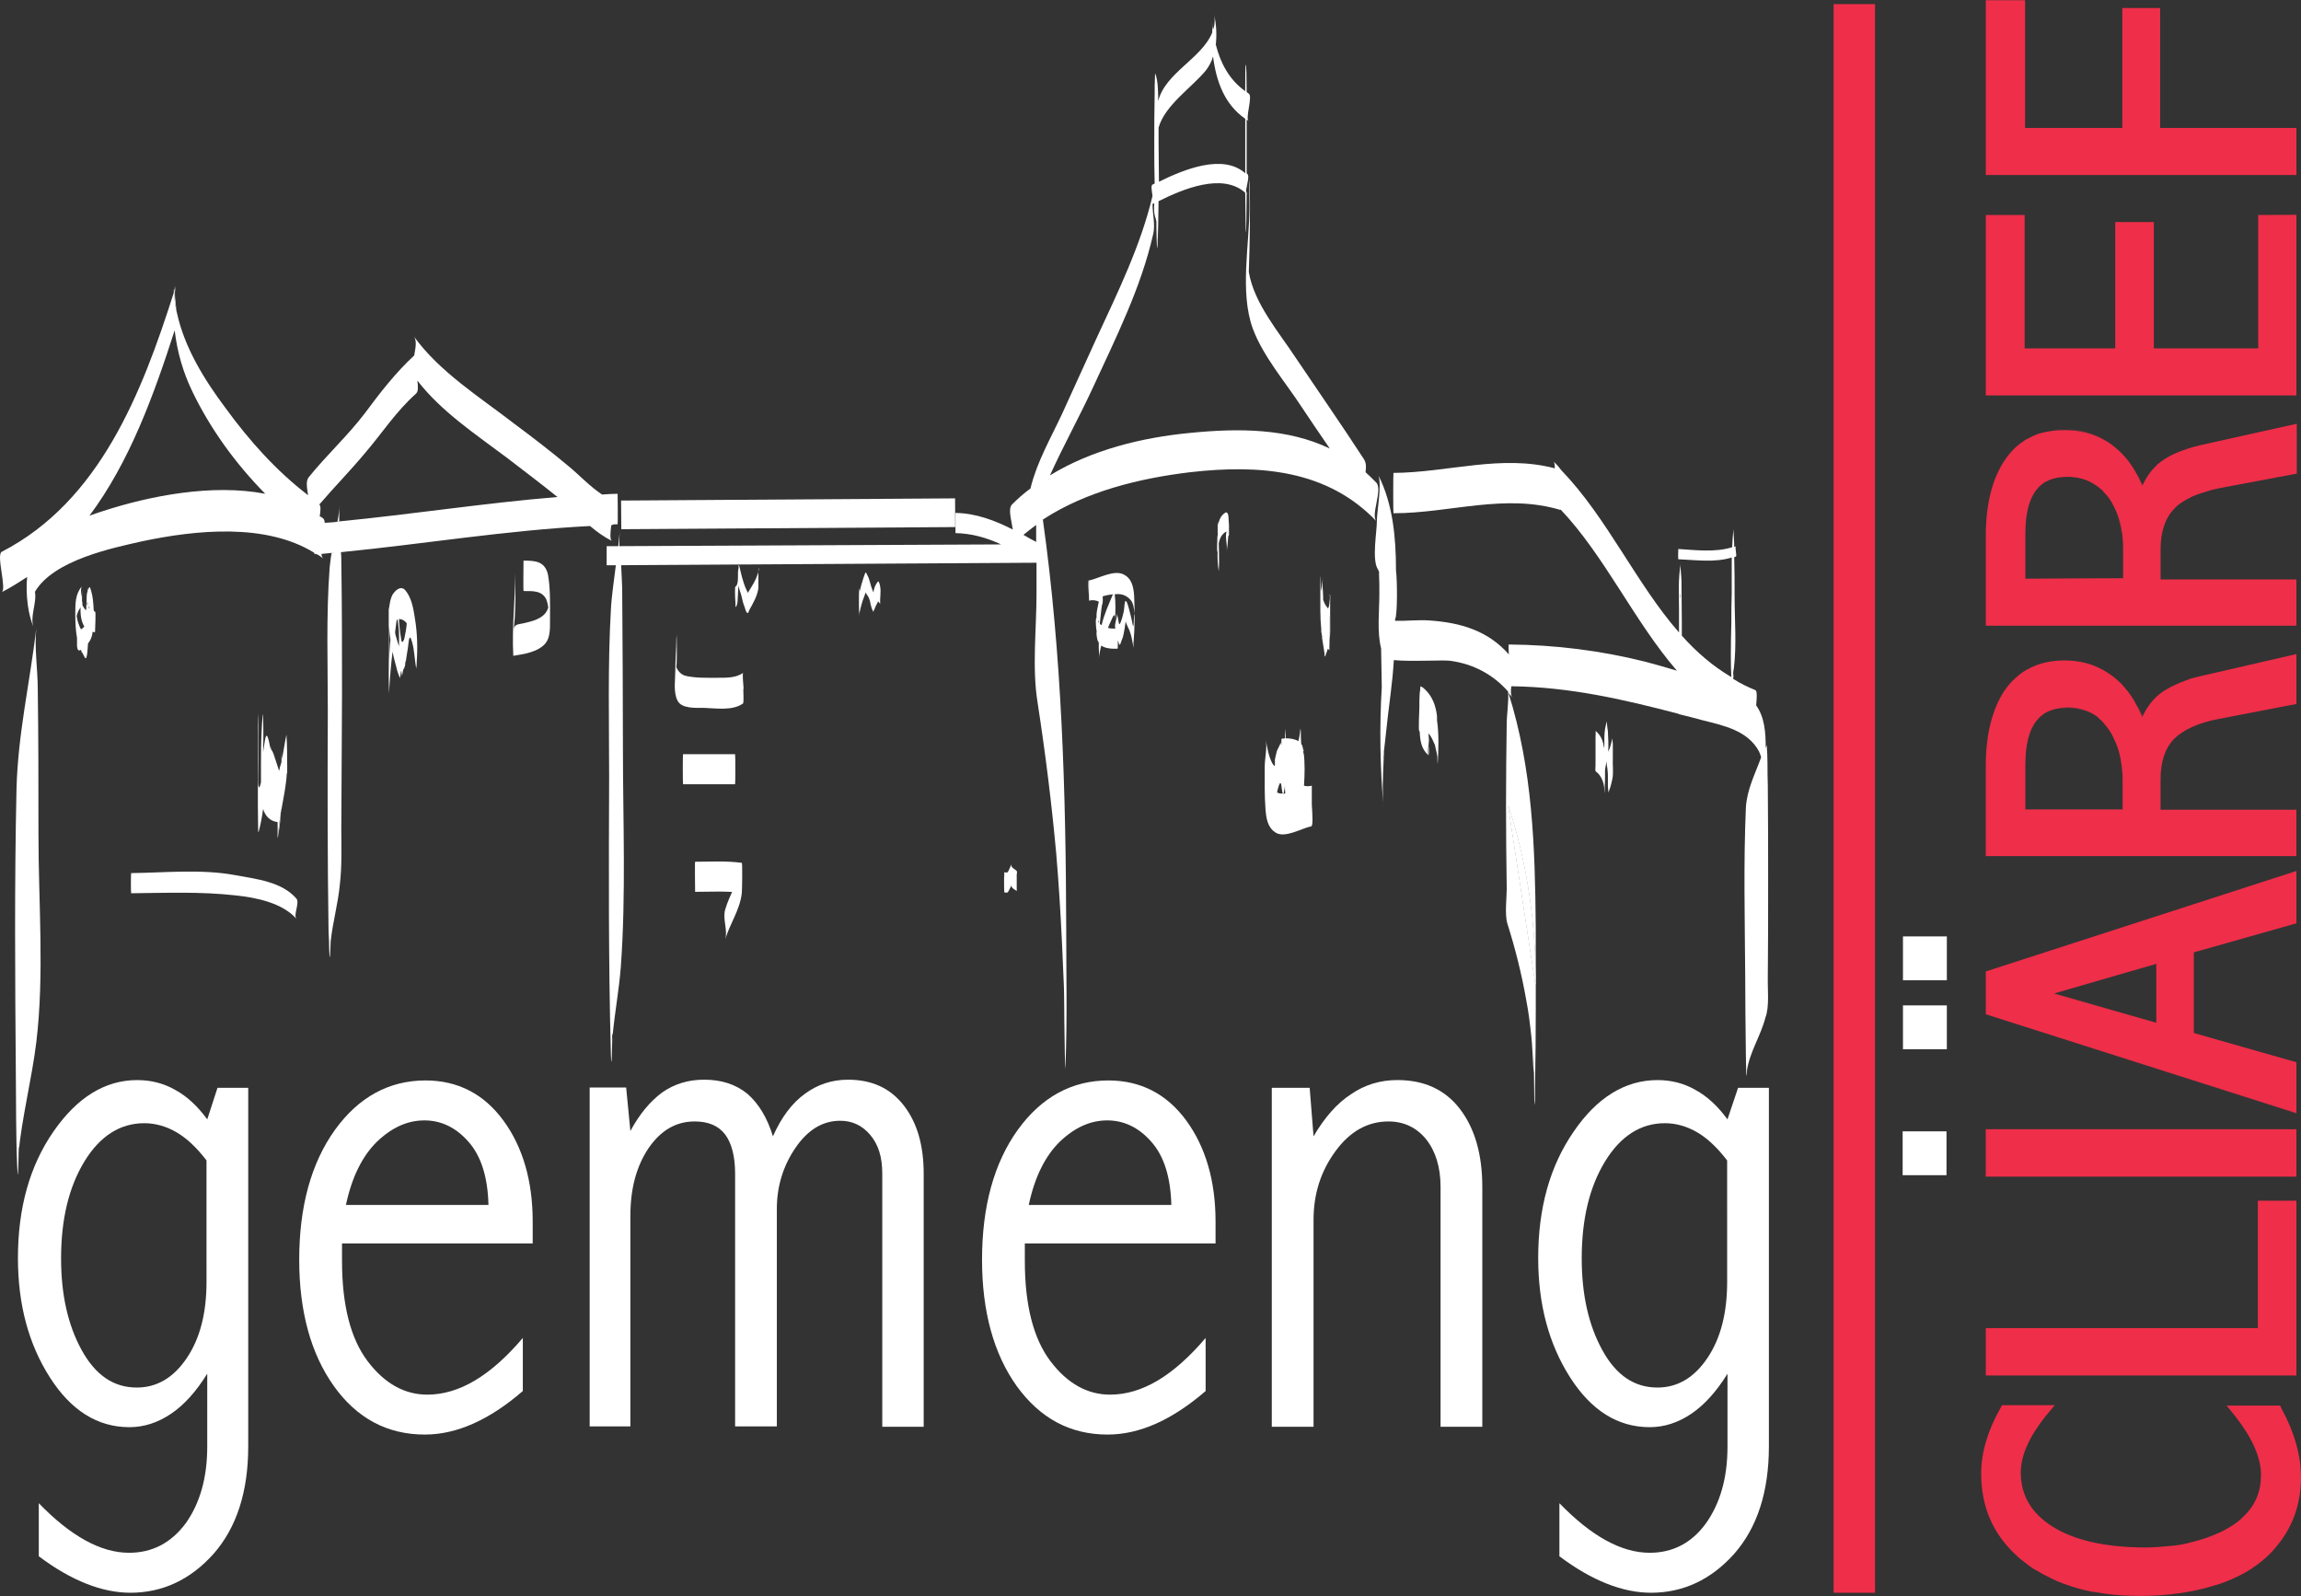
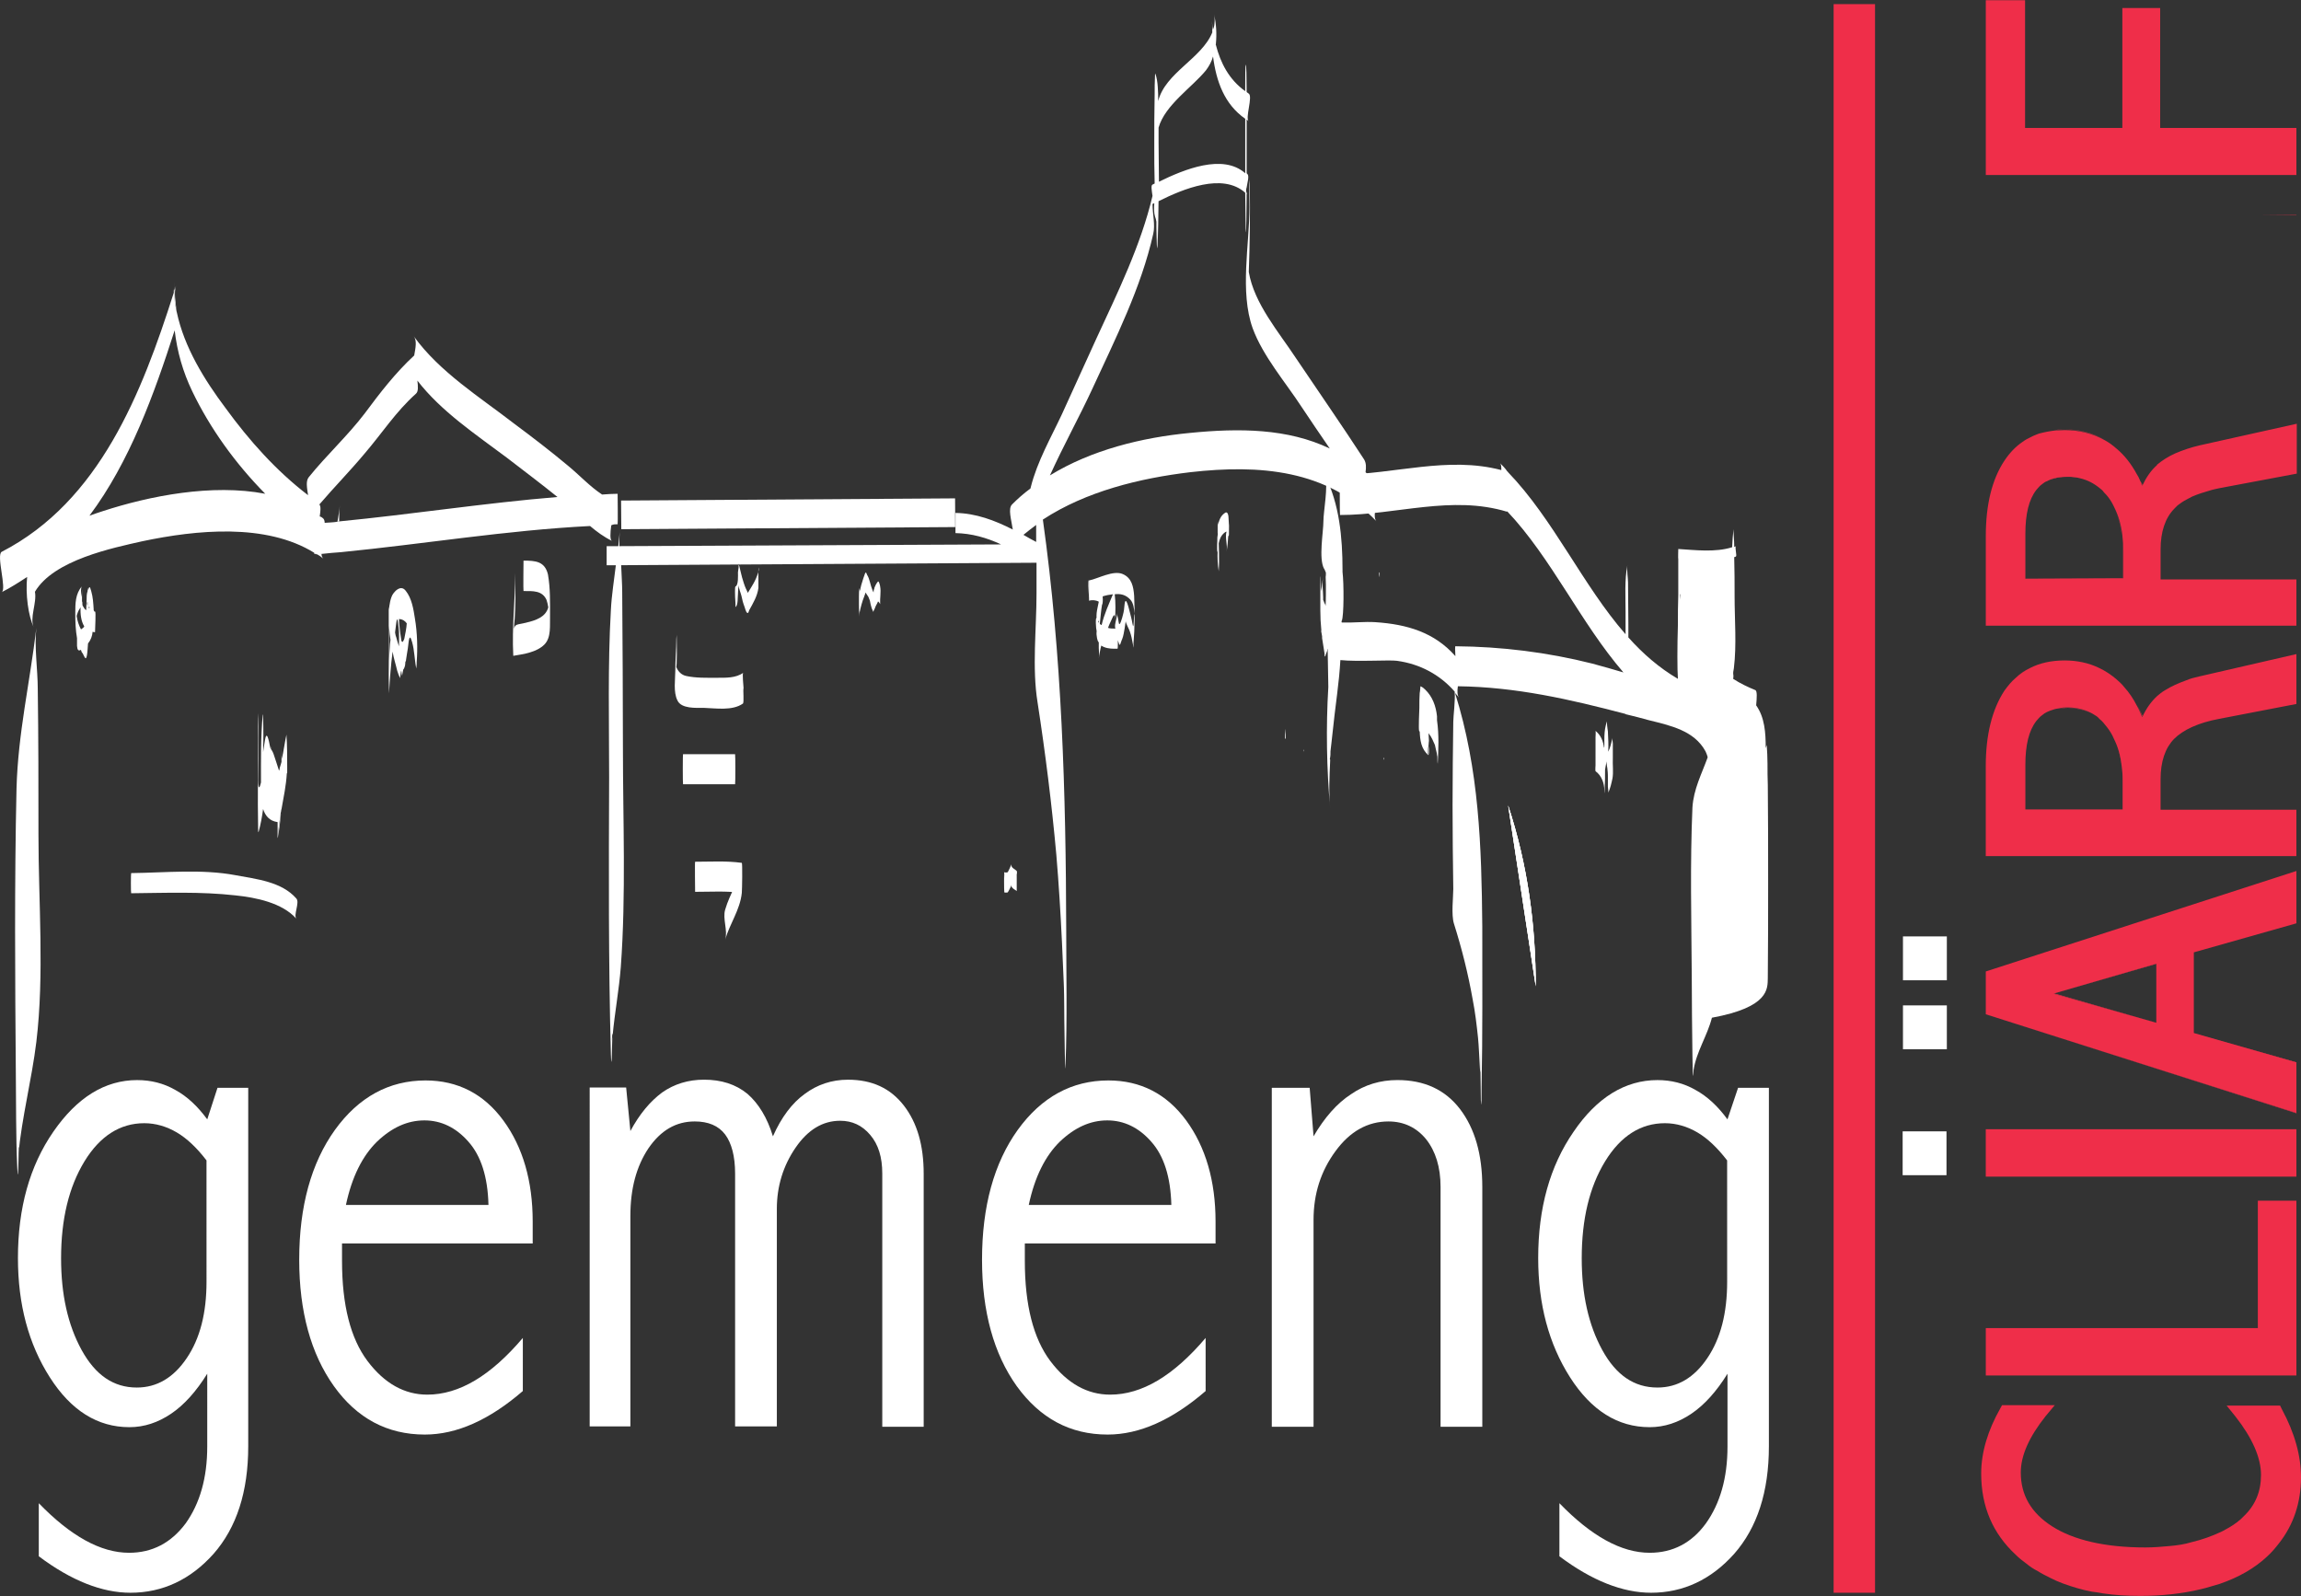
<svg xmlns="http://www.w3.org/2000/svg" version="1.1" id="Layer_1" x="0px" y="0px" width="200px" height="138.729px" viewBox="0 0 200 138.729" enable-background="new 0 0 200 138.729" xml:space="preserve">
  <rect x="0" y="0" width="200" height="138.729" fill="#333333" stroke="none" />
  <g id="rouge">
    <g>
      <rect x="159.376" y="0.359" fill="#EF2E49" width="3.6" height="138.078" />
    </g>
    <g>
      <polygon fill="#EF2E49" points="199.601,104.36 199.601,119.553 172.603,119.553 172.603,115.435 196.249,115.435 196.249,104.36       " />
    </g>
    <g>
      <rect x="172.601" y="98.149" fill="#EF2E49" width="27" height="4.121" />
    </g>
    <g>
      <path fill="#EF2E49" d="M178.534,86.34l8.854-2.552v-0.031L178.534,86.34z M172.601,88.155l27.004,8.612v-0.032L172.601,88.155z     M178.534,86.34l8.854-2.552v-0.031L178.534,86.34z M178.534,86.34l8.854-2.552v-0.031L178.534,86.34z" />
    </g>
    <g>
      <path fill="#EF2E49" d="M184.437,66.567c0.064,0.462,0.064,0.892,0.064,1.414v2.369h0.032v-2.369    C184.533,67.49,184.501,67.029,184.437,66.567 M183.767,64.199c0.334,0.676,0.549,1.477,0.67,2.368    C184.347,65.676,184.101,64.906,183.767,64.199 M179.735,61.525c-0.248,0-0.461,0-0.68,0.062    C179.274,61.555,179.487,61.555,179.735,61.525c0.736,0.03,1.384,0.153,1.937,0.43C181.119,61.648,180.472,61.525,179.735,61.525     M184.437,66.567c0.064,0.462,0.064,0.892,0.064,1.414v2.369h0.032v-2.369C184.533,67.49,184.501,67.029,184.437,66.567     M183.767,64.199c0.334,0.676,0.549,1.477,0.67,2.368C184.347,65.676,184.101,64.906,183.767,64.199 M179.735,61.525    c-0.248,0-0.461,0-0.68,0.062C179.274,61.555,179.487,61.555,179.735,61.525c0.736,0.03,1.384,0.153,1.937,0.43    C181.119,61.648,180.472,61.525,179.735,61.525 M184.437,66.567c0.064,0.462,0.064,0.892,0.064,1.414v2.369h0.032v-2.369    C184.533,67.49,184.501,67.029,184.437,66.567 M183.767,64.199c0.334,0.676,0.549,1.477,0.67,2.368    C184.347,65.676,184.101,64.906,183.767,64.199 M179.735,61.525c-0.248,0-0.461,0-0.68,0.062    C179.274,61.555,179.487,61.555,179.735,61.525c0.736,0.03,1.384,0.153,1.937,0.43C181.119,61.648,180.472,61.525,179.735,61.525" />
    </g>
    <g>
      <path fill="#EF2E49" d="M179.737,41.412c-0.711,0-1.329,0.123-1.784,0.369C178.442,41.567,179.056,41.444,179.737,41.412    c0.365,0.031,0.703,0.063,1.045,0.123C180.44,41.444,180.103,41.412,179.737,41.412 M183.761,44.151    c0.344,0.676,0.555,1.476,0.676,2.367C184.349,45.626,184.104,44.826,183.761,44.151 M184.437,46.518    c0.067,0.461,0.067,0.893,0.067,1.415v2.369h0.026v-2.369C184.53,47.41,184.504,46.979,184.437,46.518 M179.737,41.412    c-0.711,0-1.329,0.123-1.784,0.369C178.442,41.567,179.056,41.444,179.737,41.412c0.365,0.031,0.703,0.063,1.045,0.123    C180.44,41.444,180.103,41.412,179.737,41.412 M183.761,44.151c0.344,0.676,0.555,1.476,0.676,2.367    C184.349,45.626,184.104,44.826,183.761,44.151 M184.437,46.518c0.067,0.461,0.067,0.893,0.067,1.415v2.369h0.026v-2.369    C184.53,47.41,184.504,46.979,184.437,46.518 M179.737,41.412c-0.711,0-1.329,0.123-1.784,0.369    C178.442,41.567,179.056,41.444,179.737,41.412c0.365,0.031,0.703,0.063,1.045,0.123C180.44,41.444,180.103,41.412,179.737,41.412     M183.761,44.151c0.344,0.676,0.555,1.476,0.676,2.367C184.349,45.626,184.104,44.826,183.761,44.151 M184.437,46.518    c0.067,0.461,0.067,0.893,0.067,1.415v2.369h0.026v-2.369C184.53,47.41,184.504,46.979,184.437,46.518" />
    </g>
    <g>
      <path fill="#EF2E49" d="M179.765,136.56c0.707,0.272,1.506,0.459,2.307,0.644C181.271,137.047,180.505,136.806,179.765,136.56" />
    </g>
    <g>
      <path fill="#EF2E49" d="M193.819,132.775c-0.247,0.155-0.492,0.279-0.739,0.433C193.327,133.086,193.571,132.93,193.819,132.775    c0.459-0.277,0.892-0.581,1.201-0.891C194.651,132.194,194.252,132.497,193.819,132.775" />
    </g>
    <g>
      <path fill="#EF2E49" d="M199.999,128.407c0,2.187-0.645,4.122-1.906,5.723c-0.307,0.399-0.646,0.798-1.017,1.138    c-1.106,1.045-2.521,1.844-4.147,2.399c-0.554,0.151-1.074,0.335-1.633,0.46c-1.66,0.398-3.41,0.583-5.259,0.583    c-1.138,0-2.212-0.061-3.229-0.215c-0.338-0.059-0.677-0.123-0.984-0.152c-0.461-0.093-0.891-0.188-1.29-0.31    c-0.831-0.244-1.628-0.521-2.337-0.892c-0.369-0.184-0.738-0.366-1.073-0.582c-0.375-0.188-0.681-0.397-0.985-0.647    c-0.342-0.246-0.646-0.491-0.925-0.769c-1.998-1.849-3.012-4.186-3.012-7.071c0-1.847,0.581-3.755,1.659-5.658l0.152-0.279h4.584    l-0.8,0.959c-1.414,1.78-2.153,3.407-2.153,4.888c0,1.965,0.894,3.504,2.707,4.672c1.877,1.203,4.612,1.846,8.119,1.846    c0.735,0,1.443-0.063,2.12-0.124c0.679-0.061,1.292-0.15,1.908-0.338c0.921-0.215,1.749-0.522,2.552-0.892    c0.276-0.122,0.488-0.277,0.735-0.399c0.461-0.274,0.896-0.584,1.202-0.923c1.045-0.985,1.537-2.182,1.537-3.628    c0-1.509-0.77-3.231-2.219-5.075l-0.769-0.952h4.647l0.151,0.308C199.478,124.598,199.999,126.564,199.999,128.407" />
    </g>
    <g>
      <path fill="#EF2E49" d="M178.534,86.34l-0.063,0.033l8.916,2.521L178.534,86.34z M190.681,89.816l8.924,2.553v-0.031    L190.681,89.816z M178.534,86.34l-0.063,0.033l8.916,2.521L178.534,86.34z M178.534,86.34l-0.063,0.033l8.916,2.521L178.534,86.34    z" />
    </g>
    <g>
      <path fill="#EF2E49" d="M172.603,84.436v3.723l26.998,8.579v-4.4l-8.916-2.552v-7.01l8.916-2.524v-4.55L172.603,84.436z     M187.422,88.895l-8.916-2.521l0.062-0.033l8.854-2.582V88.895z" />
    </g>
    <g>
      <path fill="#EF2E49" d="M175.213,58.91c0.368-0.338,0.771-0.614,1.2-0.831C175.981,58.295,175.581,58.54,175.213,58.91     M185.763,61.31c0.152,0.307,0.309,0.646,0.459,0.983c0,0,0-0.029,0.032-0.029C186.069,61.925,185.915,61.586,185.763,61.31" />
    </g>
    <path fill="#EF2E49" d="M188.96,64.231c0.798-0.799,2.12-1.415,3.938-1.752l6.703-1.292v-4.336l-8.427,1.938   c-0.399,0.093-0.799,0.185-1.139,0.338c-0.677,0.247-1.32,0.524-1.845,0.861c-0.271,0.153-0.494,0.337-0.709,0.523   c-0.492,0.46-0.922,1.044-1.262,1.782c-0.029,0-0.029,0.03-0.029,0.03c-0.153-0.337-0.275-0.675-0.455-0.983   c-0.313-0.616-0.685-1.168-1.111-1.63c-0.184-0.246-0.428-0.462-0.673-0.677c-0.466-0.399-0.987-0.739-1.513-0.983   c-0.892-0.433-1.905-0.646-2.979-0.646c-1.141,0-2.154,0.213-3.047,0.675c-0.43,0.215-0.832,0.493-1.198,0.831   c-0.185,0.153-0.366,0.338-0.526,0.523c-0.151,0.185-0.306,0.369-0.459,0.584c-1.106,1.69-1.629,3.904-1.629,6.581v7.811h27v-4.028   h-11.806v-2.644C187.795,66.198,188.19,65.031,188.96,64.231 M184.53,70.351h-8.487v-3.875c0-1.723,0.306-2.982,0.953-3.813   c0.16-0.185,0.31-0.37,0.493-0.493c0.275-0.245,0.586-0.369,0.982-0.492c0.152-0.062,0.373-0.092,0.586-0.124   c0.185-0.062,0.43-0.062,0.678-0.062c0.738,0,1.387,0.155,1.937,0.433c0.151,0.061,0.274,0.151,0.429,0.245   c0.123,0.062,0.275,0.185,0.371,0.309c0.245,0.185,0.461,0.46,0.674,0.736c0.217,0.278,0.434,0.616,0.586,0.984   c0.345,0.676,0.584,1.478,0.678,2.369c0.063,0.46,0.093,0.891,0.093,1.415v2.368L184.53,70.351L184.53,70.351z" />
    <path fill="#EF2E49" d="M176.048,50.269L176.048,50.269l8.456,0.031v-0.031H176.048z M176.048,50.269L176.048,50.269l8.456,0.031   v-0.031H176.048z M186.099,41.936c0.033,0.092,0.065,0.185,0.092,0.275c0,0,0-0.03,0.031-0.03   C186.19,42.06,186.164,41.997,186.099,41.936 M176.048,50.269L176.048,50.269l8.456,0.031v-0.031H176.048z M179.458,37.323   c-0.279,0-0.557,0-0.802,0.062C178.901,37.353,179.149,37.323,179.458,37.323c1.324,0.03,2.46,0.337,3.508,0.922   C181.918,37.628,180.749,37.323,179.458,37.323" />
    <g>
      <path fill="#EF2E49" d="M191.203,38.706c-0.8,0.185-1.503,0.431-2.149,0.706c-0.613,0.278-1.135,0.616-1.572,0.985v0.031    c-0.521,0.46-0.92,1.044-1.26,1.752c-0.031,0-0.031,0.03-0.031,0.03c-0.055-0.062-0.055-0.151-0.088-0.275    c-0.064-0.092-0.095-0.154-0.125-0.247c-0.063-0.154-0.156-0.337-0.242-0.46c-0.496-0.924-1.11-1.692-1.783-2.245    c-0.313-0.277-0.646-0.523-0.987-0.708c-1.046-0.585-2.21-0.892-3.504-0.892c-0.276,0-0.558,0.03-0.804,0.03    c-0.521,0.062-0.979,0.152-1.444,0.276c-0.216,0.093-0.431,0.154-0.646,0.277c-0.276,0.124-0.551,0.275-0.799,0.461    c-0.586,0.398-1.106,0.952-1.537,1.598c-1.107,1.661-1.629,3.875-1.629,6.582v7.78h26.998V50.36h-11.805v-2.614    c0-1.506,0.396-2.706,1.165-3.505l0.306-0.309c0.248-0.185,0.492-0.369,0.801-0.521c0.156-0.093,0.31-0.154,0.461-0.246    c0.494-0.216,1.074-0.399,1.726-0.584c0.214-0.063,0.429-0.093,0.677-0.154l6.702-1.26v-4.337L191.203,38.706z M184.53,50.269    L184.53,50.269l-8.487,0.031v-3.906c0-1.722,0.306-2.981,0.953-3.813c0.16-0.185,0.31-0.37,0.493-0.493    c0.154-0.124,0.275-0.216,0.461-0.276c0.463-0.277,1.076-0.369,1.785-0.369c0.371,0,0.705,0.029,1.043,0.123    c0.646,0.152,1.199,0.431,1.722,0.86c0.124,0.092,0.281,0.216,0.37,0.368c0.122,0.124,0.246,0.247,0.338,0.371    c0.248,0.308,0.432,0.646,0.586,0.983c0.337,0.678,0.583,1.476,0.678,2.369v0.03c0.06,0.461,0.092,0.892,0.092,1.383v2.338H184.53    z" />
    </g>
    <g>
      <polygon fill="#EF2E49" points="196.278,18.687 196.278,18.687 199.601,18.717 199.601,18.687   " />
    </g>
    <g>
-       <polygon fill="#EF2E49" points="199.601,18.687 199.601,34.37 172.603,34.37 172.603,18.687 175.981,18.687 175.981,30.281     183.854,30.281 183.854,19.301 187.209,19.301 187.209,30.281 196.278,30.281 196.278,18.687   " />
-     </g>
+       </g>
    <g>
      <polygon fill="#EF2E49" points="199.601,11.121 199.601,15.212 172.603,15.212 172.603,0.02 176.017,0.02 176.017,11.121     184.472,11.121 184.472,0.697 187.759,0.697 187.759,11.121   " />
    </g>
  </g>
  <g id="blanc">
    <g>
      <path fill="#FFFFFF" d="M53.683,45.565c0.031,0,0-2.646,0-2.646c-0.43,0-0.893,0.031-1.321,0.063h-0.031    c-1.077-0.708-1.967-1.691-2.983-2.522c-1.507-1.26-3.074-2.461-4.645-3.629c-2.981-2.307-6.488-4.489-8.732-7.595    c0.276,0.368,0.154,0.983,0.03,1.66c-1.629,1.506-2.981,3.258-4.304,5.042c-1.477,1.938-3.322,3.629-4.859,5.537    c-0.276,0.337-0.153,0.922-0.062,1.566c-2.767-2.121-5.104-4.735-7.164-7.564c-1.845-2.458-3.599-5.287-4.244-8.333    c0-0.031-0.03-0.063-0.03-0.124c-0.062-0.337-0.155-0.676-0.155-1.044c-0.03-0.246-0.03-0.461-0.03-0.679    c-0.031,0.063-0.061,0.123-0.061,0.187c-2.767,8.67-6.427,18.081-14.945,22.479c-0.493,0.276,0.46,3.261,0,3.507    c0.798-0.401,1.506-0.862,2.212-1.323c-0.152,1.507,0.093,3.383,0.584,4.397c-0.399-0.801,0.278-2.152,0.093-3.106    c1.629-2.769,6.765-3.813,9.349-4.396c4.674-0.984,10.731-1.599,14.944,1.015c0.062,0.029,0.124,0.061,0.154,0.122    c0.155,0,0.278-0.029,0.431-0.029c0.309-0.032,0.616-0.063,0.923-0.093l0.8-0.063c7.194-0.708,14.392-1.906,21.649-2.273    c0.583,0.491,1.198,0.951,1.906,1.291c-0.186-0.092-0.154-0.677-0.062-1.354C53.314,45.565,53.468,45.565,53.683,45.565     M8.939,44.426c-0.37,0.124-0.768,0.246-1.167,0.399c3.504-4.674,5.63-10.579,7.41-16.115c0.216,1.847,0.707,3.6,1.538,5.321    c1.538,3.197,3.725,6.242,6.335,8.887C18.441,42.028,12.998,43.103,8.939,44.426 M29.481,45.319    c-0.061,0.029-0.122,0.029-0.154,0.029c-0.369,0.063-0.737,0.063-1.106,0.094c0-0.187-0.063-0.34-0.154-0.401    c-0.058-0.062-0.154-0.123-0.277-0.152c0.061-0.461,0.123-0.86-0.03-1.045c1.292-1.508,2.679-2.922,3.936-4.428    c1.507-1.755,2.705-3.63,4.458-5.198c0.216-0.185,0.186-0.615,0.124-1.138c2.06,2.674,5.073,4.674,7.779,6.704    c1.476,1.138,2.952,2.245,4.398,3.414C42.12,43.72,35.82,44.702,29.481,45.319" />
    </g>
    <g>
      <path fill="#FFFFFF" d="M15.337,26.99c-0.064-0.338-0.158-0.677-0.158-1.047c-0.031-0.244-0.031-0.46-0.031-0.675    c0.065-0.152,0.096-0.276,0.154-0.433C15.09,25.484,15.273,26.223,15.337,26.99" />
    </g>
    <g>
      <path fill="#FFFFFF" d="M15.181,24.469c-0.032,0.275-0.061,0.522-0.032,0.799c-0.029,0.061-0.059,0.124-0.059,0.185    C15.12,25.145,15.149,24.808,15.181,24.469" />
    </g>
    <g>
      <path fill="#FFFFFF" d="M28.098,48.547c-0.185-0.153-0.369-0.276-0.581-0.399c0.15,0,0.273-0.031,0.426-0.031    C27.942,48.331,28.007,48.455,28.098,48.547" />
    </g>
    <g>
      <path fill="#FFFFFF" d="M1.622,99.623c0,0.066,0.03,0.094,0.03,0.157c-0.03,0.211-0.03,0.429-0.064,0.646    c0.31-3.32,1.171-6.585,1.572-9.872c0.704-5.872,0.183-12.119,0.183-17.994c0-4.243,0-8.487-0.061-12.728    c0-1.537-0.31-3.692-0.122-5.258c-0.557,4.736-1.602,9.191-1.725,13.989c-0.183,8.209-0.124,16.422-0.06,24.602    c0.031,2.771,0,5.505,0.124,8.276C1.588,103.905,1.652,98.368,1.622,99.623" />
    </g>
    <g>
      <path fill="#FFFFFF" d="M27.482,48.117c-0.061,0.031-0.121,0.031-0.185,0.031c0.031,0,0.031-0.063,0.031-0.154    C27.361,48.024,27.45,48.084,27.482,48.117" />
    </g>
    <g>
      <path fill="#FFFFFF" d="M119.615,41.936c-0.306-0.309-0.615-0.616-0.923-0.893c0.06-0.43,0.06-0.798-0.123-1.105    c-1.938-2.982-3.971-5.904-5.937-8.826c-1.476-2.245-3.63-4.736-4.088-7.473c0.091-2.46,0.12-4.951,0.091-7.442    c0-0.061,0-0.399-0.031-0.613c-0.027,0.798,0,1.6,0,2.397c0,3.261-0.859,7.38,0.276,10.548c0.892,2.429,2.86,4.704,4.244,6.827    c0.802,1.199,1.63,2.43,2.459,3.629c-3.657-1.752-7.871-1.784-12.178-1.354c-4.149,0.399-8.548,1.477-12.145,3.689    c1.17-2.582,2.552-5.074,3.689-7.534c1.998-4.336,4.246-8.794,5.291-13.467c0.184-0.801-0.064-1.723-0.064-2.585    c0.064-0.03,0.095-0.063,0.153-0.063c-0.031,0.401-0.031,0.861,0.063,1.139c0.061,0.154,0.094,0.308,0.12,0.46v0.493    c0,0,0.033,1.814,0.063,1.814c0.06,0,0.06-1.814,0.06-1.814v1.046c0-0.368,0.035-1.046,0.035-1.292    c0-0.676,0.029-1.354,0.029-2.03c2.154-1.075,5.566-2.489,7.533-0.737c0.031,1.629,0.031,3.444,0.063,3.444    c0.027,0,0.062-1.783,0.062-3.382v-0.063c-0.062-0.123-0.062-0.275,0-0.461c0.063-0.431,0.244-0.984,0.063-1.168    c-0.033-0.031-0.033-0.031-0.063-0.062v-4.674c0.063,0.061,0.121,0.091,0.186,0.151c-0.342-0.213,0.367-2.151,0-2.396    c-0.063-0.062-0.156-0.094-0.186-0.155c0-1.26-0.033-2.368-0.062-2.368c-0.063,0-0.063,1.077-0.063,2.307    c-1.414-1.015-2.15-2.46-2.551-4.027c-0.031-0.03,0-0.063,0-0.063c0.09-0.892,0.029-1.783-0.154-2.583    c0.061,0.277,0.061,0.522,0.031,0.8c0,0.185-0.063,0.368-0.125,0.523c-0.063-0.247-0.063-0.462-0.088-0.739    c0.025,0.31,0.025,0.646,0.025,0.954V2.82c-0.918,2.275-4.09,3.505-4.702,5.966c0-0.399,0-0.8-0.034-1.199    c-0.027-0.432-0.09-0.831-0.212-1.199c-0.031,0.062-0.031,0.153-0.031,0.216c-0.03,0.521-0.03,1.075-0.03,1.599    c-0.033,1.478-0.033,2.92-0.033,4.397c0,1.106,0,2.246,0.033,3.352l-0.187,0.092c-0.153,0.062-0.06,0.555,0,0.983    c-1.014,4.306-3.043,8.428-4.889,12.424l-2.984,6.55c-0.95,2.029-2.152,4.121-2.705,6.335c0,0.062-0.031,0.062-0.031,0.122    c-0.586,0.433-1.109,0.893-1.598,1.386c-0.37,0.369-0.063,1.32,0.063,2.183c-1.569-0.799-3.198-1.414-4.982-1.445v1.753    c1.414,0.03,2.705,0.4,3.966,0.984L53.835,47.47c0-0.554,0-1.075,0.062-1.567c-0.062,0.521-0.092,1.044-0.156,1.567h-1.012v1.659    h0.8c-0.152,1.293-0.368,2.585-0.433,3.906c-0.275,4.829-0.151,9.688-0.151,14.517c-0.03,8.023-0.062,16.052,0.151,24.047    c0.064,1.783,0.095-0.309,0.126-1.476c-0.031,0.152-0.031,0.276-0.062,0.398c0.03-0.246,0.062-0.463,0.062-0.679    c0.03,0.063,0.03,0.063,0.03,0.124c0.185-1.969,0.554-3.936,0.707-5.904c0.462-6.304,0.185-12.762,0.185-19.096    c0-4.489-0.031-8.981-0.062-13.472c0-0.736-0.061-1.537-0.092-2.368l10.21-0.061c0-0.063,0-0.121,0.029,0l25.864-0.153v2.675    c0,3.076-0.399,6.458,0.092,9.474c0.677,4.396,1.229,8.794,1.629,13.222c0.217,2.553,0.368,5.074,0.49,7.595    c0.064,1.202,0.093,2.37,0.155,3.539c0.031,0.43,0.031,1.813,0.031,2.028v-1.569c0,1.876,0.031,3.725,0.062,5.598    c0,0,0.031,2.213,0.061,1.046c0.155-3.875,0.062-7.778,0.062-11.687c-0.03-11.931-0.37-23.833-2.03-35.672    c3.753-2.459,8.43-3.597,12.827-4.121c5.963-0.675,11.896-0.246,16.204,4.306C119.062,44.858,120.231,42.551,119.615,41.936     M100.702,11.093c0.557-1.971,2.922-3.507,4.12-4.983c0.278-0.37,0.493-0.77,0.614-1.2c0.277,2.153,0.985,4.152,2.799,5.414v4.735    c-1.936-1.723-5.316-0.339-7.5,0.736c0-1.138-0.033-2.273-0.033-3.443V11.093z M90.062,47.103    c-0.367-0.186-0.737-0.401-1.107-0.616c0.37-0.308,0.74-0.583,1.107-0.86V47.103z" />
    </g>
    <g>
      <path fill="#FFFFFF" d="M108.39,16.906c-0.029-0.032-0.029-0.032-0.063-0.063v-0.062C108.36,16.812,108.36,16.873,108.39,16.906" />
    </g>
    <g>
      <path fill="#FFFFFF" d="M119.921,49.809v0.369c-0.027-0.155-0.027-0.277-0.027-0.432    C119.921,49.776,119.921,49.776,119.921,49.809" />
    </g>
    <g>
      <path fill="#FFFFFF" d="M8.261,53.158c-0.06,0-0.06-0.029-0.088-0.029c0-0.062,0-0.062-0.032-0.093v-0.092    c-0.033-0.523-0.061-1.046-0.214-1.569c-0.123-0.429-0.154-0.461-0.276-0.061c0-0.154,0-0.31-0.035-0.092v0.152    c-0.088,0.247-0.088,0.493-0.088,0.77c0,0.247-0.035,0.554-0.035,0.892c-0.12-0.062-0.182-0.185-0.276-0.338    c-0.058-0.061-0.058-0.185-0.058-0.276v-0.061c-0.031-0.061-0.031-0.124-0.031-0.154v-0.983c0,0.184-0.033,0.431-0.063,0.676    c-0.03-0.368-0.06-0.83,0.063-0.952c-0.584,0.676-0.584,1.506-0.584,2.367c0,0.769,0.028,1.446,0.151,2.153v0.676    c0.03,0.368,0.124,0.461,0.341,0.338c0.03,0.124,0.059,0.215,0.153,0.309c0.152,0.275,0.275,0.707,0.369,0.153    c0.059-0.338,0.059-0.675,0.093-1.015c0.245-0.309,0.368-0.646,0.399-1.016c0.059,0.032,0.152,0.032,0.212,0.032v-0.062    C8.261,54.606,8.353,53.158,8.261,53.158 M7.248,54.544c-0.091,0.062-0.155,0.152-0.214,0.152    c-0.188-0.37-0.311-0.737-0.369-1.138c0-0.063,0.028-0.154,0.058-0.215c0.064-0.215,0.158-0.37,0.281-0.556    c-0.035,0.616,0.06,1.232,0.306,1.631C7.339,54.483,7.279,54.513,7.248,54.544 M7.615,52.392v0.275    c-0.059-0.153-0.059-0.338,0-0.338V52.392z M7.772,52.884c0-0.032-0.064-0.032-0.064-0.095c0.03-0.028,0.03-0.061,0.064-0.061    V52.884z" />
    </g>
    <g>
      <path fill="#FFFFFF" d="M24.963,66.692v0.461c0,0.029,0,0.061-0.032,0.061c-0.062,1.044-0.28,2.091-0.461,3.105    c-0.032,0.062-0.032,0.123-0.032,0.155c-0.033,0.152-0.061,0.275-0.061,0.398c-0.092,0.583-0.184,1.199-0.216,1.813    c0,0.061,0,0.093-0.033,0.154v-1.385c-0.704-0.091-1.073-0.554-1.261-1.138c-0.088,0.676-0.212,1.353-0.4,2.03    c0-0.03,0-0.062-0.028-0.062c-0.061-3.044,0-6.059,0-9.104c0-0.275,0.028-1.139,0.028-1.199c0.033,0.706,0,1.415,0,2.153    c0,1.198,0,2.43-0.028,3.658c0,0.984,0.152,0.646,0.246,0.216c0-1.968-0.03-3.936,0.155-5.935    c0.027,0.091,0.027,0.152,0.027,0.275c0.033,1.015,0.033,2.03,0,3.046c0.064-0.37,0.094-0.677,0.156-1.016    c0.154-0.984,0.336-0.062,0.462,0.583c0.031,0.031,0,0.031,0,0.031v0.031h0.031c0,0.061,0.032,0.091,0.032,0.153v-0.093    c0.12,0.186,0.211,0.368,0.274,0.584c0.154,0.432,0.277,0.86,0.432,1.322c0.031-0.061,0.061-0.154,0.061-0.246    c0.062-0.153,0.089-0.338,0.154-0.522c0-0.368,0-0.799-0.032-1.168l0.061,0.924c0.152-0.678,0.247-1.415,0.398-2.123    C24.963,64.784,24.963,65.739,24.963,66.692" />
    </g>
    <g>
      <path fill="#FFFFFF" d="M23.485,64.999C23.518,64.999,23.518,64.999,23.485,64.999" />
    </g>
    <g>
      <path fill="#FFFFFF" d="M23.485,64.815c0.033,0.092,0.064,0.153,0.064,0.215c0.027,0.031,0,0.031,0,0.031v0.092    c0-0.061-0.031-0.092-0.031-0.153C23.518,64.937,23.518,64.906,23.485,64.815" />
    </g>
    <g>
      <path fill="#FFFFFF" d="M24.438,70.533c-0.064,0.738-0.153,1.478-0.277,2.217c0.032-0.614,0.124-1.204,0.212-1.815    C24.405,70.779,24.438,70.657,24.438,70.533" />
    </g>
    <g>
      <path fill="#FFFFFF" d="M11.4,77.639c3.044-0.031,6.058-0.154,9.071,0.186c1.783,0.183,4.061,0.646,5.29,2.029    c-0.277-0.31,0.308-1.415,0-1.756c-1.291-1.476-3.477-1.688-5.29-2.028c-2.92-0.552-6.119-0.216-9.071-0.183    C11.37,75.887,11.37,77.639,11.4,77.639" />
    </g>
    <g>
      <path fill="#FFFFFF" d="M29.545,43.905c-0.064,0.43-0.064,0.922-0.064,1.415c-0.059,0.029-0.124,0.029-0.152,0.029    C29.422,44.888,29.48,44.365,29.545,43.905" />
    </g>
    <g>
-       <path fill="#FFFFFF" d="M29.666,72.011c0,1.567,0.062,3.261-0.122,4.827c-0.158,1.69-0.616,3.291-0.803,4.979    c0,0.279-0.031,0.524-0.031,0.802c-0.028,0.798-0.059,0.798-0.093,0c0-0.583-0.029-1.104-0.059-1.661    c-0.094-6.333-0.094-12.729-0.064-19.064c0-4.152-0.152-8.396,0.158-12.547c0.059-0.46,0.089-0.892,0.181-1.323l0.8-0.062    c0.033,0.277,0.033,0.555,0.033,0.801c0.062,3.875,0.062,7.779,0.062,11.655C29.698,64.262,29.698,68.137,29.666,72.011" />
-     </g>
+       </g>
    <g>
      <path fill="#FFFFFF" d="M53.189,89.969L53.189,89.969c0,0.064,0,0.124-0.029,0.155c-0.03,0.152-0.03,0.276-0.063,0.398    c0.032-0.246,0.063-0.463,0.063-0.679C53.189,89.909,53.189,89.939,53.189,89.969" />
    </g>
    <g>
      <path fill="#FFFFFF" d="M64.17,49.102L64.17,49.102C64.17,49.039,64.17,48.978,64.17,49.102" />
    </g>
    <g>
      <polygon fill="#FFFFFF" points="53.984,43.507 83.014,43.317 83.028,45.812 54.002,45.997   " />
    </g>
    <g>
      <path fill="#FFFFFF" d="M36.062,53.745c-0.122-0.801-0.276-1.755-0.8-2.399c-0.212-0.276-0.458-0.276-0.704-0.123    c-0.248,0.153-0.465,0.463-0.523,0.646c-0.188,0.492-0.246,1.107-0.246,1.722c0,0.679,0.059,1.415,0.152,2.029    c-0.028,0.247-0.063,0.462-0.063,0.708c-0.062,0.739-0.062,1.446-0.062,2.215V53.56c0-0.369,0-0.799-0.028-0.799v1.322v4.89    c0,0.339,0.028,1.107,0.028,1.292c0.062-1.199,0.153-2.43,0.309-3.628c0.092,0.584,0.275,1.105,0.399,1.659    c0.062,0.216,0.155,0.433,0.246,0.646c0.033-0.214,0.062-0.43,0.092-0.646c0,0.062,0,0.062,0.031,0.062    c0,0.154,0.033,0.276,0.062,0.4c0-0.154,0.062-0.338,0.095-0.555c0.059-0.062,0.089-0.153,0.089-0.153    c0.066-0.152,0.093-0.309,0.093-0.461v-0.063c0.062-0.062,0.062-0.154,0.062-0.184c0.062-0.338,0.092-0.679,0.156-0.984    c0.059-0.308,0.091-1.569,0.369-0.554c0.212,0.737,0.212,1.567,0.366,2.306c0-0.152,0.033-0.275,0.033-0.399v-0.153    C36.308,56.359,36.276,55.004,36.062,53.745 M34.436,55.374c-0.066-0.152-0.066-0.275-0.097-0.399    c0.062-0.431,0.097-0.922,0.154-1.106c0-0.031,0-0.031,0.031-0.031c0.062,0.063,0.062,0.278,0.122,0.678    c0.063,0.552,0.033,1.105,0.033,1.661C34.586,55.896,34.493,55.619,34.436,55.374 M35.139,55.529L35.139,55.529    c-0.089,0.214-0.153,0.337-0.212,0.214c0,0-0.033,0-0.033-0.029c-0.062-0.432-0.154-0.984-0.154-1.107    c-0.03-0.276-0.06-0.553-0.06-0.799c0.275,0,0.525,0.152,0.675,0.37C35.327,54.637,35.231,55.066,35.139,55.529" />
    </g>
    <g>
      <path fill="#FFFFFF" d="M47.808,53.53c-0.029,0.798,0.124,1.875-0.49,2.491c-0.677,0.676-1.784,0.829-2.706,0.982v-0.062    c-0.123-2.399,0.154-4.735,0.187-7.134v2.273c0,0.584-0.032,1.168-0.064,1.724c-0.031,0.275-0.061,0.583-0.061,0.858    c0.093-0.429,0.306-0.366,0.829-0.49c0.678-0.154,1.661-0.368,2.029-1.076c0.063-0.094,0.095-0.215,0.124-0.309    c-0.029-0.214-0.092-0.461-0.153-0.645c-0.369-0.83-1.2-0.77-2-0.77c-0.03,0,0-2.644,0-2.644c1.047,0,1.849,0.061,2.124,1.198    C47.84,51.16,47.808,52.328,47.808,53.53" />
    </g>
    <g>
      <path fill="#FFFFFF" d="M64.569,61.156c-0.923,0.646-2.37,0.399-3.414,0.368c-0.645,0-1.938,0.093-2.274-0.646    c-0.369-0.737-0.185-1.813-0.185-2.583c0-0.922,0.091-1.846,0.091-2.768c0.031-0.461,0.031-0.461,0.031,0    c0,0.615,0.031,1.229,0,1.846c0,0.185,0,0.4-0.031,0.613c0.155,0.37,0.431,0.678,0.861,0.769c0.862,0.186,1.781,0.155,2.676,0.155    c0.77,0,1.631,0.03,2.276-0.431c-0.098,0.062,0.029,1.2,0.029,1.323C64.569,59.986,64.692,61.062,64.569,61.156" />
    </g>
    <g>
      <path fill="#FFFFFF" d="M59.371,68.166h4.522c0.03,0,0.03-2.613,0-2.613h-4.522C59.34,65.522,59.34,68.166,59.371,68.166" />
    </g>
    <g>
      <path fill="#FFFFFF" d="M60.418,77.515c1.352,0,2.708-0.09,4.059,0.093v-2.612c-0.151,1.442-1.048,2.676-1.444,4.059    c-0.246,0.801,0.246,1.813,0,2.614c0.396-1.388,1.293-2.582,1.444-4.061c0.028-0.245,0.064-2.612,0-2.612    c-1.351-0.186-2.707-0.097-4.059-0.097C60.385,74.871,60.418,77.515,60.418,77.515" />
    </g>
    <g>
      <path fill="#FFFFFF" d="M65.921,50.207v0.892c-0.089,0.708-0.459,1.32-0.801,1.938c-0.058,0.153-0.087,0.369-0.246,0.153    c-0.058-0.153-0.122-0.277-0.153-0.429c-0.122-0.309-0.216-0.646-0.272-0.953c-0.064-0.278-0.249-0.679-0.249-0.954    c-0.029,0.246-0.058,0.521-0.058,0.799c-0.035,0.184,0.028,0.985-0.217,1.108c0.027-0.032-0.031-0.831-0.031-0.893    c0-0.061-0.032-0.863,0.031-0.892c0.274-0.093,0.217-1.017,0.217-1.23c0.028-0.154,0.028-0.276,0.058-0.431V49.13    c0-0.061,0-0.124,0.029,0c0,0.031,0.035,0.063,0.035,0.093c0.089,0.34,0.153,0.678,0.241,0.984    c0.094,0.309,0.189,0.646,0.312,0.922c0.028,0.062,0.182,0.369,0.182,0.399c0.093-0.123,0.155-0.276,0.248-0.399    c0.367-0.584,0.644-1.138,0.74-1.813C65.859,49.592,65.921,49.9,65.921,50.207" />
    </g>
    <g>
      <path fill="#FFFFFF" d="M76.502,52.514c-0.033-0.062-0.063-0.122-0.094-0.154c-0.122-0.152-0.091-0.063-0.153,0.061    c-0.093,0.155-0.186,0.341-0.244,0.523c-0.033,0.061-0.095,0.154-0.095,0.246c-0.063-0.092-0.091-0.215-0.153-0.338    c-0.061-0.214-0.124-0.433-0.153-0.646c-0.062-0.124-0.093-0.276-0.155-0.371c-0.028-0.028-0.213-0.307-0.213-0.338    c-0.094,0.246-0.157,0.461-0.247,0.677c-0.152,0.463-0.277,0.953-0.337,1.416c0.027-0.154,0.027-0.308,0.027-0.462    c0-0.215-0.027-0.43-0.027-0.614v-0.646c0-0.276,0-0.521,0.06-0.77c0,0.092,0,0.153,0.031,0.276    c0.061-0.37,0.153-0.708,0.28-1.076c0.056-0.152,0.088-0.276,0.15-0.432c0.091-0.214,0.122-0.06,0.185,0.093    c0.122,0.187,0.185,0.399,0.246,0.616c0.061,0.276,0.153,0.522,0.244,0.77c0.124,0.275,0.063,0.06,0.094-0.062    c0.03-0.062,0.063-0.155,0.063-0.216c0.059-0.154,0.151-0.338,0.275-0.492c0.093-0.184,0.216,0.337,0.216,0.4    C76.593,51.467,76.469,51.99,76.502,52.514" />
    </g>
    <g>
      <path fill="#FFFFFF" d="M74.717,53.1c-0.032,0.123-0.032,0.123-0.032-0.154v-0.461C74.685,52.668,74.717,52.884,74.717,53.1" />
    </g>
    <g>
      <path fill="#FFFFFF" d="M88.373,75.7c-0.187-0.186-0.464-0.246-0.492-0.556v-0.027c-0.031,0.246-0.188,0.458-0.277,0.672    c-0.034,0.066-0.312,0.066-0.312,0v1.757c0.096,0-0.058-1.757,0-1.757c-0.026,0-0.026,1.572,0,1.757    c0,0.061,0.247,0.027,0.277,0.027c0.034,0,0.097-0.15,0.123-0.181c0.064-0.123,0.124-0.246,0.188-0.37    c0.028-0.095,0.028-0.187,0.028-0.033c0,0.091,0.063,0.157,0.125,0.214c0.091,0.096,0.244,0.157,0.339,0.246v-0.246v-0.611V75.98    C88.402,75.981,88.402,75.734,88.373,75.7" />
    </g>
    <g>
      <path fill="#FFFFFF" d="M98.578,51.775c-0.06-0.798-0.212-1.538-0.98-1.875c-0.832-0.37-2.154,0.398-2.949,0.554v1.354    c0.026,0.246,0.026,0.398,0,0.398c0.271-0.062,0.579-0.062,0.856,0.09c-0.062,0.341-0.152,0.679-0.186,0.985    c0,0.153-0.029,0.277,0,0.429c-0.122-0.091-0.061,0.953,0,1.139v0.031c-0.029,0.185,0,0.399,0.033,0.584    c0.03,0.152,0.064,0.275,0.152,0.369v0.031v0.46c0,0.278,0.063,0.583,0,0.893c0.063-0.37,0.124-0.77,0.216-1.107    c0.308,0.215,0.738,0.276,1.138,0.276h0.275c0.031,0,0.031-0.37,0.031-0.738c0.033,0.063,0.033,0.154,0.063,0.185    c0.122,0.523,0.186-0.061,0.308-0.276c0.123-0.31,0.153-0.614,0.214-0.922c0.031-0.216,0.063-0.433,0.096-0.646    c0,0.185,0.337,0.769,0.367,0.922c0.122,0.337,0.185,0.677,0.245,1.016c0.121,0.645,0.062,0.245,0.062,0.031    C98.641,54.542,98.641,53.158,98.578,51.775 M95.505,54.113c-0.031,0-0.031-0.031-0.062-0.061c0.03-0.063,0.062-0.094,0.062-0.154    V54.113z M95.596,54.204c0.065-0.553,0.094-1.076,0.189-1.629c0.058-0.062,0.089-0.369,0.058-0.707v-0.032    c0.279-0.092,0.586-0.152,0.892-0.184c-0.37,0.892-0.77,1.753-0.982,2.675C95.661,54.298,95.596,54.236,95.596,54.204     M98.425,54.175c-0.059-0.369-0.152-0.679-0.243-1.048c-0.063-0.243-0.337-1.414-0.433-0.614    c-0.027,0.338-0.061,0.646-0.151,0.954c-0.033,0.152-0.308,1.196-0.37,0.584c-0.029-0.278-0.122-0.522-0.151-0.802    c0.058,0.279-0.121,0.739-0.157,1.077v0.063v0.092c0,0.062,0,0.092,0.036,0.155h-0.037c-0.213,0-0.431,0-0.612-0.063    c0.058-0.184,0.152-0.369,0.248-0.583c0.273-0.646,0.364-0.708,0.364-0.092c0.036-0.771,0.062-1.506-0.029-2.246    c0.491-0.062,0.955,0.031,1.352,0.463c0.277,0.276,0.337,0.829,0.375,1.259C98.519,53.373,98.578,55.035,98.425,54.175" />
    </g>
    <g>
      <polygon fill="#FFFFFF" points="96.858,54.205 96.858,53.866 96.858,54.022   " />
    </g>
    <g>
      <path fill="#FFFFFF" d="M94.646,50.423v1.354C94.61,51.284,94.553,50.453,94.646,50.423" />
    </g>
    <g>
      <path fill="#FFFFFF" d="M94.646,52.207v-0.399C94.678,52.023,94.678,52.207,94.646,52.207" />
    </g>
    <g>
      <path fill="#FFFFFF" d="M106.761,46.548c-0.031,0.461-0.061,0.923-0.154,1.415c0.123-0.584-0.153-1.2,0-1.754    c-0.057,0-0.153,0.063-0.217,0.124c-0.274,0.246-0.398,0.555-0.459,0.893c0.028,0.584,0.028,1.138,0.028,1.722    c0,0.247-0.028,0.461-0.028,0.708c-0.094-0.584-0.123-1.201-0.094-1.784c-0.056,0.432-0.056-0.552-0.029-0.86v-0.093    c0-0.122,0-0.275,0.029-0.398c0-0.063,0.031-0.124,0-0.186V45.32c0.031,0.154,0.064,0.277,0.031,0.401    c0.063-0.462,0.217-0.862,0.557-1.108c0.275-0.245,0.368,0.123,0.368,0.585c0,0.183,0.032,0.368,0.032,0.492    C106.825,46.455,106.825,46.734,106.761,46.548" />
    </g>
    <g>
      <path fill="#FFFFFF" d="M115.614,51.808c0,0-0.029,0.028-0.029,0.091v-0.247C115.614,51.684,115.614,51.744,115.614,51.808" />
    </g>
    <g>
      <path fill="#FFFFFF" d="M115.614,52.761v0.214c0,0.215,0,0.431-0.029,0.677v1.107c0,0.307,0,0.613-0.027,0.891v0.338    c0-0.029-0.029,0.493,0,0.523c-0.064-0.063-0.095-0.063-0.151-0.123c-0.036,0.154-0.097,0.339-0.159,0.461    c-0.061,0.308-0.123,0.277-0.123-0.061c-0.061-0.463-0.152-0.893-0.21-1.323v-0.153c-0.031-0.123-0.031-0.246-0.065-0.368    c0-0.063-0.031-0.094,0-0.155c-0.06-0.584-0.088-1.168-0.088-1.722v-2.982c0.028,0,0.028,0.523,0.028,0.523    c0,0.276,0.026,0.554,0.06,0.8c0.034-0.43,0.065-0.83,0.158-1.23c-0.124,0.555,0,1.199,0,1.754v0.215    c0,0.031,0.031,0.031,0.031,0.062c0.086,0.276,0.209,0.46,0.395,0.678c0.031-0.063,0.062-0.124,0.062-0.155    c0.036-0.124,0.063-0.276,0.063-0.4c0-0.093,0.028-0.152,0.028-0.275c0-0.063,0-0.154,0.029-0.218    c0-0.061,0.036-0.092,0.036-0.092C115.614,51.808,115.614,52.115,115.614,52.761" />
    </g>
    <g>
      <path fill="#FFFFFF" d="M115.558,55.683c0.027-0.278,0.027-0.584,0.027-0.894v-1.106c0.033-0.277,0.033-0.461,0.033-0.677v0.954    C115.618,54.513,115.647,55.099,115.558,55.683" />
    </g>
    <g>
      <path fill="#FFFFFF" d="M133.483,85.725l-2.396-15.714C132.808,75.239,133.483,80.467,133.483,85.725" />
    </g>
    <g>
      <path fill="#FFFFFF" d="M133.483,85.725l-2.396-15.714C132.808,75.239,133.483,80.467,133.483,85.725" />
    </g>
    <g>
-       <path fill="#FFFFFF" d="M153.655,85.019c0.029-2.796,0.029-5.598,0.029-8.396c0-2.798,0-5.596-0.029-8.396    c-0.026-0.614-0.026-1.229-0.026-1.846c0-0.552-0.032-1.074-0.067-1.629c-0.027,0.092-0.056,0.153-0.088,0.276    c0-1.353-0.09-2.675-0.83-3.721c0.061-0.677,0.094-1.229-0.063-1.321c-0.675-0.277-1.325-0.584-1.938-0.985    c0.033-0.152,0.033-0.307,0-0.46v-0.029c0.033-0.032,0.033-0.032,0-0.063c0.033-0.122,0.033-0.245,0.063-0.369    c0.248-2.028,0.063-4.182,0.063-6.244c0-1.105,0-2.273-0.033-3.413c0.061,0,0.121-0.029,0.154-0.062    c0.092-0.061-0.121-0.83,0-0.891c-0.062,0.03-0.095,0.061-0.154,0.061v-0.121c0-0.399-0.059-0.923-0.059-1.415    c-0.066,0.522-0.098,1.046-0.121,1.569c-1.449,0.46-3.199,0.247-4.682,0.153c0,0-0.027,0.892,0,0.892    c1.48,0.061,3.197,0.308,4.646-0.153v3.105c-0.033,0.8-0.033,1.691-0.033,2.613c-0.059,1.907-0.059,3.813,0,4.675    c-1.627-0.954-3.043-2.185-4.305-3.599v-1.138c0-1.2-0.029-2.397-0.029-3.629c0-0.368-0.121-1.076-0.059-1.506    c-0.25,1.32-0.156,2.705-0.156,4.027v1.969c-3.719-4.244-6.244-9.963-10.213-14.083c-0.025-0.032-0.025-0.062-0.06-0.062    c-0.187-0.278-0.433-0.524-0.677-0.769c0.152,0.122,0.152,0.368,0.152,0.646c-4.676-1.23-9.287,0.368-14.021,0.399    c-0.028,0-0.028,3.506,0,3.506c4.889,0,9.688-1.753,14.546-0.277c-0.03,0-0.03-0.029-0.03-0.061    c3.875,4.089,6.396,9.717,10.118,14.021c-0.892-0.275-1.817-0.521-2.71-0.769c-3.898-0.983-7.9-1.476-11.896-1.506    c-0.033,0-0.033,0.368,0,0.859c-1.817-2.061-4.185-2.768-6.953-2.952c-0.951-0.062-1.934,0.062-2.922,0.031    c-0.029-0.062-0.029-0.124,0-0.153c0.188-0.4,0.188-3.262,0.065-4.244V49.53c0-2.829-0.278-5.719-1.509-8.179    c0.273,0.954-0.152,3.104-0.152,3.936c0,0.954-0.432,3.261,0.059,4.152c0.065,0.061,0.065,0.153,0.123,0.246v0.029    c0.033,0.031,0.033,0.031,0.033,0.062v0.371c-0.033-0.154-0.033-0.276-0.033-0.433l0.033,1.107v0.831    c0,1.477-0.215,3.258,0.153,4.705v0.062l0.058,3.29c-0.211,3.506-0.148,7.104,0.16,10.549c-0.127-1.354-0.063-2.737,0-4.151    c0-0.063,0-0.124-0.033-0.153c0-0.031,0.033-0.062,0.033-0.123c0.026-0.153,0.026-0.275,0.026-0.461v-0.061    c0.062-0.463,0.095-0.893,0.157-1.386c0.123-1.199,0.275-2.429,0.426-3.628c0.126-0.983,0.22-1.938,0.279-2.921    c1.507,0.153,4.308-0.031,4.923,0.063c1.997,0.275,3.721,1.199,5.012,2.675c0.062,0.799-0.122,2.152-0.122,2.613    c-0.033,2.43-0.063,4.858-0.063,7.288c0,2.431,0.029,4.829,0.063,7.257c0,0.709-0.188,2.247,0.059,3.016    c0.678,2.152,1.231,4.336,1.631,6.608c0.218,1.108,0.341,2.184,0.459,3.293c0.127,1.139,0.248,5.688,0.185,0.71    c0.033,1.565,0.033,3.164,0.063,4.731c0.062,1.173,0.062-0.735,0.062-1.103c0.095-4.68,0.062-9.354,0.062-13.995    c-0.062-6.95-0.275-13.655-2.368-20.298c0.122,0.124,0.247,0.279,0.342,0.401c-0.155-0.217-0.155-0.584-0.095-0.985    c5.074,0.063,9.746,1.14,14.545,2.399c0.033,0,0.033,0.03,0.033,0.03c0.674,0.154,1.352,0.339,2.026,0.522    c1.847,0.462,3.939,0.892,4.921,2.708c0.063,0.152,0.152,0.338,0.187,0.521c-0.522,1.445-1.229,2.768-1.325,4.367    c-0.212,4.859-0.09,9.721-0.059,14.576c0,2.337,0.033,4.675,0.059,6.979c0,0,0.032,2.799,0.098,1.323v-0.063    c0.245-1.599,1.194-2.979,1.596-4.552C153.81,87.539,153.629,85.911,153.655,85.019 M133.483,85.725l-2.396-15.714    C132.808,75.239,133.483,80.467,133.483,85.725 M146.032,52.115c-0.033-0.279-0.033-0.431-0.033-0.492    c0.033,0.031,0.033,0.062,0.033,0.093V52.115z" />
+       <path fill="#FFFFFF" d="M153.655,85.019c0.029-2.796,0.029-5.598,0.029-8.396c0-2.798,0-5.596-0.029-8.396    c-0.026-0.614-0.026-1.229-0.026-1.846c0-0.552-0.032-1.074-0.067-1.629c-0.027,0.092-0.056,0.153-0.088,0.276    c0-1.353-0.09-2.675-0.83-3.721c0.061-0.677,0.094-1.229-0.063-1.321c-0.675-0.277-1.325-0.584-1.938-0.985    c0.033-0.152,0.033-0.307,0-0.46v-0.029c0.033-0.032,0.033-0.032,0-0.063c0.033-0.122,0.033-0.245,0.063-0.369    c0.248-2.028,0.063-4.182,0.063-6.244c0-1.105,0-2.273-0.033-3.413c0.061,0,0.121-0.029,0.154-0.062    c0.092-0.061-0.121-0.83,0-0.891c-0.062,0.03-0.095,0.061-0.154,0.061v-0.121c0-0.399-0.059-0.923-0.059-1.415    c-0.066,0.522-0.098,1.046-0.121,1.569c-1.449,0.46-3.199,0.247-4.682,0.153c0,0-0.027,0.892,0,0.892    v3.105c-0.033,0.8-0.033,1.691-0.033,2.613c-0.059,1.907-0.059,3.813,0,4.675    c-1.627-0.954-3.043-2.185-4.305-3.599v-1.138c0-1.2-0.029-2.397-0.029-3.629c0-0.368-0.121-1.076-0.059-1.506    c-0.25,1.32-0.156,2.705-0.156,4.027v1.969c-3.719-4.244-6.244-9.963-10.213-14.083c-0.025-0.032-0.025-0.062-0.06-0.062    c-0.187-0.278-0.433-0.524-0.677-0.769c0.152,0.122,0.152,0.368,0.152,0.646c-4.676-1.23-9.287,0.368-14.021,0.399    c-0.028,0-0.028,3.506,0,3.506c4.889,0,9.688-1.753,14.546-0.277c-0.03,0-0.03-0.029-0.03-0.061    c3.875,4.089,6.396,9.717,10.118,14.021c-0.892-0.275-1.817-0.521-2.71-0.769c-3.898-0.983-7.9-1.476-11.896-1.506    c-0.033,0-0.033,0.368,0,0.859c-1.817-2.061-4.185-2.768-6.953-2.952c-0.951-0.062-1.934,0.062-2.922,0.031    c-0.029-0.062-0.029-0.124,0-0.153c0.188-0.4,0.188-3.262,0.065-4.244V49.53c0-2.829-0.278-5.719-1.509-8.179    c0.273,0.954-0.152,3.104-0.152,3.936c0,0.954-0.432,3.261,0.059,4.152c0.065,0.061,0.065,0.153,0.123,0.246v0.029    c0.033,0.031,0.033,0.031,0.033,0.062v0.371c-0.033-0.154-0.033-0.276-0.033-0.433l0.033,1.107v0.831    c0,1.477-0.215,3.258,0.153,4.705v0.062l0.058,3.29c-0.211,3.506-0.148,7.104,0.16,10.549c-0.127-1.354-0.063-2.737,0-4.151    c0-0.063,0-0.124-0.033-0.153c0-0.031,0.033-0.062,0.033-0.123c0.026-0.153,0.026-0.275,0.026-0.461v-0.061    c0.062-0.463,0.095-0.893,0.157-1.386c0.123-1.199,0.275-2.429,0.426-3.628c0.126-0.983,0.22-1.938,0.279-2.921    c1.507,0.153,4.308-0.031,4.923,0.063c1.997,0.275,3.721,1.199,5.012,2.675c0.062,0.799-0.122,2.152-0.122,2.613    c-0.033,2.43-0.063,4.858-0.063,7.288c0,2.431,0.029,4.829,0.063,7.257c0,0.709-0.188,2.247,0.059,3.016    c0.678,2.152,1.231,4.336,1.631,6.608c0.218,1.108,0.341,2.184,0.459,3.293c0.127,1.139,0.248,5.688,0.185,0.71    c0.033,1.565,0.033,3.164,0.063,4.731c0.062,1.173,0.062-0.735,0.062-1.103c0.095-4.68,0.062-9.354,0.062-13.995    c-0.062-6.95-0.275-13.655-2.368-20.298c0.122,0.124,0.247,0.279,0.342,0.401c-0.155-0.217-0.155-0.584-0.095-0.985    c5.074,0.063,9.746,1.14,14.545,2.399c0.033,0,0.033,0.03,0.033,0.03c0.674,0.154,1.352,0.339,2.026,0.522    c1.847,0.462,3.939,0.892,4.921,2.708c0.063,0.152,0.152,0.338,0.187,0.521c-0.522,1.445-1.229,2.768-1.325,4.367    c-0.212,4.859-0.09,9.721-0.059,14.576c0,2.337,0.033,4.675,0.059,6.979c0,0,0.032,2.799,0.098,1.323v-0.063    c0.245-1.599,1.194-2.979,1.596-4.552C153.81,87.539,153.629,85.911,153.655,85.019 M133.483,85.725l-2.396-15.714    C132.808,75.239,133.483,80.467,133.483,85.725 M146.032,52.115c-0.033-0.279-0.033-0.431-0.033-0.492    c0.033,0.031,0.033,0.062,0.033,0.093V52.115z" />
    </g>
    <g>
      <path fill="#FFFFFF" d="M124.963,66.384c-0.026-0.094-0.026-0.463-0.026-0.463v-0.183c0,0.062,0.026,0.091,0.026,0.152    c-0.026-0.152-0.026-0.369-0.026-0.583v0.431c-0.033-0.093-0.033-0.185-0.061-0.309c-0.066-0.217-0.096-0.461-0.156-0.678    c-0.154-0.338-0.277-0.675-0.525-0.983c0-0.031-0.027-0.031-0.027-0.031v1.015c-0.031,0.185-0.057,0.432-0.057,0.584v0.031    c0,0.092,0,0.154,0.057,0.216c-0.031,0.03,0,0.062,0,0.062c-0.646-0.523-0.74-1.321-0.77-2.09    c-0.094,0.152-0.094-0.493-0.029-2.03v-0.063c0-0.397,0-0.83,0.029-1.229c0.027-0.063,0.065-0.584,0.065-0.584    c0.153,0.061,0.274,0.153,0.399,0.276c0.646,0.613,0.947,1.443,1.041,2.336v0.061V62.6    C125.087,63.894,125.028,65.184,124.963,66.384" />
    </g>
    <g>
      <path fill="#FFFFFF" d="M124.136,65.401c0-0.155,0.032-0.401,0.063-0.584v0.83C124.199,65.554,124.168,65.492,124.136,65.401" />
    </g>
    <g>
      <path fill="#FFFFFF" d="M124.194,63.77C124.194,63.77,124.231,63.77,124.194,63.77l0.037,0.614c0,0.063-0.037,0.216-0.037,0.4    V63.77z" />
    </g>
    <g>
      <path fill="#FFFFFF" d="M124.963,65.891c0-0.062-0.026-0.094-0.026-0.154v-0.429C124.963,65.522,124.963,65.737,124.963,65.891" />
    </g>
    <g>
      <path fill="#FFFFFF" d="M140.156,67.646c-0.091,0.429-0.185,0.859-0.368,1.259c0.033-0.062-0.031-0.461-0.031-0.522v-0.86    c0,0,0-0.369-0.033-0.584c0-0.215-0.119-0.554-0.058-0.769c-0.062,0.123-0.062,0.276-0.093,0.367l-0.063,0.371v0.122    c0,0.461,0,0.954-0.031,1.415c0,0.155,0,0.83-0.028,0.279c0-0.648-0.249-1.323-0.769-1.693c-0.033-0.061,0-0.521,0-0.521V64.05    c0,0.029,0.03-0.493,0-0.525c0.457,0.371,0.674,0.893,0.734,1.477c0-0.06,0.033-0.06,0.033-0.122v-0.615    c0-0.399,0.027-0.83,0.121-1.2c0.031-0.153,0.063-0.277,0.094-0.37c0,0.155,0.029,0.279,0.029,0.401    c0.027,0.153,0.027,0.309,0.062,0.461c0.031,0.584,0.063,1.199,0.031,1.782c0.185-0.368,0.276-0.8,0.368-1.198    c-0.03,0.123,0.031,0.369,0.031,0.492v1.229C140.156,66.446,140.249,67.123,140.156,67.646" />
    </g>
    <g>
      <path fill="#FFFFFF" d="M120.319,65.829v0.276c0-0.063,0-0.124-0.029-0.153C120.29,65.921,120.319,65.861,120.319,65.829" />
    </g>
    <g>
      <path fill="#FFFFFF" d="M119.921,49.809v0.369c-0.027-0.155-0.027-0.277-0.027-0.432    C119.921,49.776,119.921,49.776,119.921,49.809" />
    </g>
    <g>
      <path fill="#FFFFFF" d="M120.319,65.829v0.276c0-0.063,0-0.124-0.029-0.153C120.29,65.921,120.319,65.861,120.319,65.829" />
    </g>
    <g>
      <path fill="#FFFFFF" d="M146.032,62.046v0.092V62.046C146.032,62.077,146.032,62.046,146.032,62.046" />
    </g>
    <g>
-       <path fill="#FFFFFF" d="M114.021,69.919V68.29c-0.25,0.062-0.467,0.062-0.68,0c0.063-0.954,0.092-1.968-0.033-2.922    c0,0.063-0.031,0.154-0.031,0.277v-0.429c0-0.063-0.023-0.124-0.023-0.155c-0.031-0.153-0.066-0.309-0.152-0.398    c-0.037-0.371-0.037-0.74-0.037-1.106c0-0.063-0.029-0.154-0.029-0.246c-0.031,0.369-0.094,0.769-0.182,1.105    c-0.313-0.185-0.742-0.246-1.109-0.246h-0.061c-0.091,0.03-0.188,0.03-0.281,0.03c-0.027,0-0.027,0.247-0.027,0.584    c-0.029-0.092-0.059-0.185-0.059-0.275c0,0.153-0.313,0.676-0.342,0.799c-0.06,0.215-0.095,0.431-0.149,0.646    c-0.066,0.276,0.122,0.984-0.249,0.37c-0.309-0.584-0.426-1.323-0.553-1.999c0.127,0.676-0.096,1.599-0.096,2.336    c0,1.2-0.025,2.399,0.063,3.626c0.064,0.801,0.16,1.604,0.861,2.063c0.799,0.554,2.306-0.369,3.104-0.525    C114.144,71.823,114.078,70.842,114.021,69.919 M111.001,68.874L111.001,68.874c0.035-0.216,0.277-1.229,0.372-0.616    c0.026,0.154,0.065,0.584,0.122,0.707C111.343,68.997,111.158,68.967,111.001,68.874 M111.526,68.997    c0.064-0.03,0.064-0.092,0.091-0.276c0.03-0.153,0.065-0.307,0.065-0.461c0,0.246,0,0.461,0.031,0.678    C111.647,68.997,111.592,68.997,111.526,68.997" />
-     </g>
+       </g>
    <g>
      <path fill="#FFFFFF" d="M111.742,64.199h-0.062v-0.338c0-0.153,0-0.83,0.029-0.276C111.742,63.77,111.742,63.985,111.742,64.199" />
    </g>
    <g>
      <path fill="#FFFFFF" d="M113.31,65.401c0-0.063,0-0.093-0.031-0.155v-0.03C113.31,65.061,113.31,65.184,113.31,65.401" />
    </g>
    <g>
      <path fill="#FFFFFF" d="M17.949,100.859c-0.828-1.079-1.69-1.907-2.582-2.43c-0.892-0.524-1.846-0.803-2.829-0.803    c-2.092,0-3.844,1.105-5.199,3.321c-1.35,2.215-2.03,5.011-2.03,8.424c0,3.142,0.587,5.783,1.784,7.967    c1.203,2.184,2.77,3.263,4.8,3.263c1.75,0,3.198-0.865,4.337-2.555c1.168-1.725,1.72-3.938,1.72-6.646L17.949,100.859    L17.949,100.859z M18.904,94.551h2.672v31.152c0,3.965-1.014,7.074-3.01,9.348c-2.002,2.242-4.431,3.386-7.229,3.386    c-2.46,0-5.136-1.045-7.965-3.17v-4.612c2.771,2.858,5.382,4.308,7.844,4.308c2.027,0,3.658-0.864,4.921-2.554    c1.229-1.725,1.876-3.937,1.876-6.675V119.4c-0.957,1.538-2,2.706-3.139,3.476c-1.139,0.767-2.335,1.17-3.626,1.17    c-2.77,0-5.076-1.446-6.919-4.336c-1.848-2.894-2.77-6.338-2.77-10.362c0-4.342,1.015-7.998,3.075-10.98    c2.06-2.98,4.489-4.49,7.287-4.49c1.2,0,2.307,0.277,3.325,0.862c1.015,0.553,1.936,1.414,2.768,2.553L18.904,94.551z" />
    </g>
    <g>
      <path fill="#FFFFFF" d="M42.457,104.73c-0.059-2.43-0.646-4.271-1.75-5.505c-1.079-1.228-2.37-1.843-3.813-1.843    c-1.479,0-2.829,0.615-4.121,1.843c-1.26,1.233-2.182,3.045-2.705,5.505H42.457z M45.443,120.905    c-2.922,2.521-5.751,3.783-8.521,3.783c-3.257,0-5.902-1.411-7.903-4.214c-1.996-2.798-3.012-6.488-3.012-10.979    c0-4.643,1.046-8.419,3.104-11.286c2.061-2.856,4.708-4.3,7.876-4.3c2.793,0,5.07,1.169,6.761,3.476    c1.695,2.308,2.553,5.259,2.553,8.792v1.904H29.728v1.508c0,3.846,0.739,6.739,2.212,8.703c1.48,1.967,3.228,2.926,5.2,2.926    c2.765,0,5.506-1.635,8.304-4.928L45.443,120.905L45.443,120.905z" />
    </g>
    <g>
      <path fill="#FFFFFF" d="M67.182,98.766c0.738-1.662,1.662-2.891,2.77-3.688c1.076-0.803,2.336-1.233,3.75-1.233    c2.095,0,3.69,0.739,4.859,2.245c1.168,1.51,1.725,3.477,1.725,5.938v21.985h-3.6v-22.016c0-1.415-0.339-2.524-1.047-3.354    c-0.704-0.832-1.567-1.229-2.614-1.229c-1.507,0-2.798,0.771-3.872,2.334c-1.078,1.571-1.631,3.355-1.631,5.325v18.906h-3.628    v-21.981c0-1.507-0.31-2.648-0.863-3.389c-0.582-0.769-1.476-1.136-2.644-1.136c-1.628,0-2.954,0.77-4.029,2.341    c-1.043,1.566-1.566,3.501-1.566,5.871v18.294h-3.538V94.521h3.17l0.368,3.785c0.798-1.479,1.72-2.583,2.765-3.354    c1.047-0.737,2.276-1.109,3.633-1.109c1.506,0,2.764,0.398,3.78,1.233C65.921,95.903,66.689,97.139,67.182,98.766" />
    </g>
    <g>
      <path fill="#FFFFFF" d="M101.812,104.73c-0.063-2.43-0.646-4.271-1.754-5.505c-1.079-1.228-2.37-1.843-3.813-1.843    c-1.476,0-2.829,0.615-4.121,1.843c-1.26,1.233-2.183,3.045-2.705,5.505H101.812z M104.792,120.905    c-2.921,2.521-5.75,3.783-8.52,3.783c-3.257,0-5.871-1.411-7.901-4.214c-1.997-2.798-3.014-6.488-3.014-10.979    c0-4.643,1.045-8.419,3.103-11.286c2.062-2.856,4.708-4.3,7.878-4.3c2.796,0,5.069,1.169,6.765,3.476    c1.689,2.308,2.551,5.259,2.551,8.792v1.904H89.077v1.508c0,3.846,0.74,6.739,2.212,8.703c1.48,1.967,3.231,2.926,5.201,2.926    c2.768,0,5.504-1.635,8.302-4.928V120.905z" />
    </g>
    <g>
      <path fill="#FFFFFF" d="M110.574,94.551h3.261l0.337,4.215c0.951-1.627,2.028-2.863,3.257-3.659    c1.201-0.832,2.557-1.231,4.03-1.231c2.337,0,4.151,0.832,5.444,2.522c1.287,1.688,1.937,3.935,1.937,6.766v20.849h-3.628v-20.849    c0-1.724-0.432-3.105-1.261-4.152c-0.832-1.014-1.938-1.538-3.263-1.538c-1.812,0-3.35,0.859-4.61,2.585    c-1.263,1.723-1.906,3.689-1.906,5.963v17.991h-3.629v-29.46L110.574,94.551L110.574,94.551z" />
    </g>
    <g>
      <path fill="#FFFFFF" d="M150.12,100.859c-0.832-1.079-1.689-1.907-2.581-2.43c-0.892-0.524-1.849-0.803-2.829-0.803    c-2.093,0-3.844,1.105-5.199,3.321c-1.354,2.215-2.029,5.011-2.029,8.424c0,3.142,0.588,5.783,1.783,7.967    c1.198,2.184,2.771,3.263,4.799,3.263c1.752,0,3.195-0.865,4.334-2.555c1.168-1.725,1.724-3.938,1.724-6.646L150.12,100.859    L150.12,100.859z M151.071,94.551h2.679v31.152c0,3.965-1.017,7.074-3.013,9.348c-2.002,2.242-4.432,3.386-7.229,3.386    c-2.46,0-5.137-1.045-7.966-3.17v-4.612c2.77,2.858,5.382,4.308,7.844,4.308c2.028,0,3.659-0.864,4.889-2.554    c1.229-1.725,1.877-3.937,1.877-6.675V119.4c-0.952,1.538-2,2.706-3.139,3.476c-1.135,0.767-2.337,1.17-3.627,1.17    c-2.767,0-5.074-1.446-6.921-4.336c-1.844-2.894-2.767-6.338-2.767-10.362c0-4.342,1.017-7.998,3.076-10.98    c2.026-2.98,4.49-4.49,7.287-4.49c1.199,0,2.308,0.277,3.318,0.862c1.016,0.553,1.939,1.414,2.77,2.553L151.071,94.551z" />
    </g>
    <g>
      <rect x="165.376" y="98.334" fill="#FFFFFF" width="3.811" height="3.811" />
    </g>
    <g>
      <rect x="165.403" y="87.386" fill="#FFFFFF" width="3.814" height="3.813" />
    </g>
    <g>
      <rect x="165.403" y="81.39" fill="#FFFFFF" width="3.814" height="3.813" />
    </g>
  </g>
</svg>